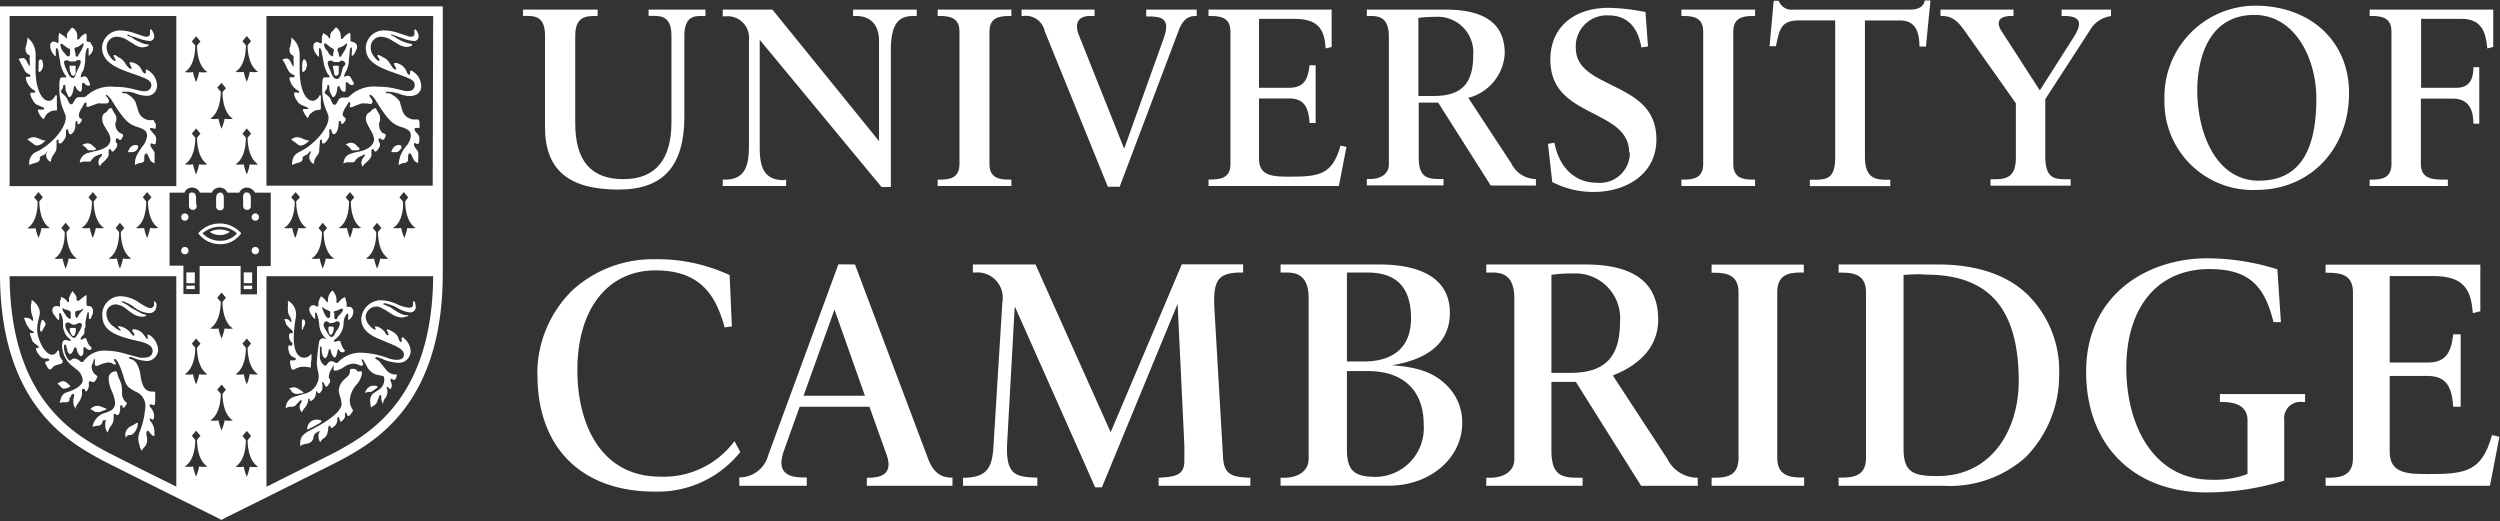
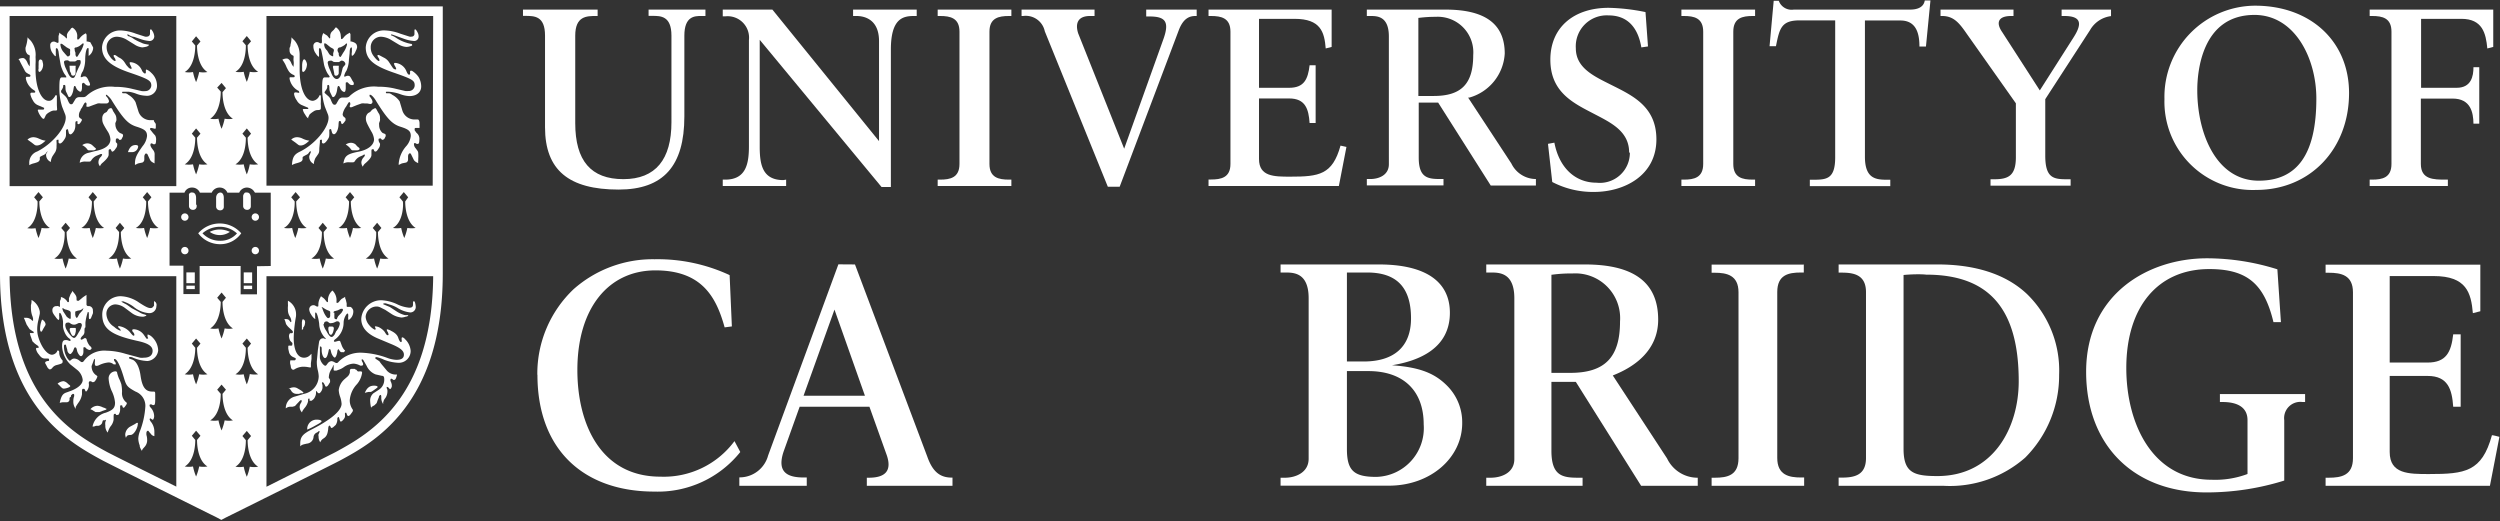
<svg xmlns="http://www.w3.org/2000/svg" id="Layer_1" data-name="Layer 1" viewBox="0 0 211 44">
  <rect x="0" y="0" width="211" height="44" fill="#333333" stroke="none" />
  <defs>
    <style>.cls-1{fill:#fff;}</style>
  </defs>
  <title>University of Cambridge Logo White</title>
  <path class="cls-1" d="M59.54.81v.54h-.36c-.53,0-1.42,0-1.42,1.66V9.83C57.76,14,56,16,52.21,16,48,16,46,14.35,46,10.74V3c0-1.66-.9-1.66-1.69-1.66h-.17V.81h6.3v.54H50.3c-.78,0-1.75,0-1.75,1.66v7.38c0,3.18,1.33,4.73,4.06,4.73s4.06-1.67,4.06-4.81V3c0-1.66-.92-1.66-1.59-1.66h-.34V.81h4.8" />
  <path class="cls-1" d="M66.35,15.16v.54H61v-.54h.21c1.75,0,2-1.33,2-2.83V3.38a1.81,1.81,0,0,0-2-2H61V.81h4.19l9,11.1V3.47c0-1.91-1.33-2.12-1.9-2.12H72V.81h5.37v.54h-.23c-.94,0-1.95.22-1.95,2.83v11.6h-.79L64.12,3.36v9c0,1.5.21,2.84,2,2.84" />
  <path class="cls-1" d="M94.88,12.55l3.28-9.16c.58-1.56.21-2-1.15-2h-.27V.81H101v.54h-.1c-.45,0-1,.14-1.4,1.17l-5,13.24h-1L88.18,2.64a1.64,1.64,0,0,0-1.83-1.29h-.13V.81h6.16v.54H92c-1.06,0-1.26.66-1,1.47Z" />
  <path class="cls-1" d="M122,.81C125.32.81,127,2,127,4.52a4.1,4.1,0,0,1-3,3.72l-.09,0,3.65,5.56a2.31,2.31,0,0,0,2.07,1.31v.55h-3.81l-4.44-7h-1.64v4.64c0,1.68.74,1.81,1.8,1.81h.29v.54h-6.47v-.54h.29c.73,0,1.57-.33,1.57-1.25V3.08c0-1.73-1-1.73-1.57-1.73h-.29V.81H122m-2.29.7V8.1H121c2.32,0,3.34-1,3.34-3.45a3,3,0,0,0-3.17-3.23A10.91,10.91,0,0,0,119.74,1.51Z" />
  <path class="cls-1" d="M137.5,12.88c0-1.82-1.55-2.53-3-3.29-1.69-.88-3.65-1.8-3.65-4.55s2-4.38,4.92-4.38a17.06,17.06,0,0,1,3.11.36l.21,2.9-.56.08c-.26-1.53-1.05-2.7-2.77-2.7A2.61,2.61,0,0,0,133,4.07c0,1.68,1.55,2.37,3,3.1,1.77.89,3.8,1.81,3.8,4.59,0,3.07-2.73,4.44-5.27,4.44a7.43,7.43,0,0,1-3.52-.84l-.36-3.22.54-.1c.41,2.14,1.77,3.38,3.56,3.38a2.53,2.53,0,0,0,2.81-2.54" />
  <path class="cls-1" d="M148.13.81v.54h-.21c-.85,0-1.63.16-1.63,1.32V13.84c0,1.16.78,1.32,1.63,1.32h.21v.54h-6.22v-.54h.21c.85,0,1.63-.16,1.63-1.32V2.67c0-1.16-.78-1.32-1.63-1.32h-.21V.81h6.22" />
  <path class="cls-1" d="M85.36.81v.54h-.21c-.85,0-1.64.16-1.64,1.32V13.84c0,1.16.79,1.32,1.64,1.32h.21v.54H79.14v-.54h.21c.84,0,1.63-.16,1.63-1.32V2.67c0-1.16-.79-1.32-1.63-1.32h-.21V.81h6.22" />
  <path class="cls-1" d="M209.34,22.32l0,3.95-.63.16c-.15-1.72-.54-3.13-3.3-3.13h-3.72v7.3h3.19c1.57,0,2-.87,2.17-2.38h.63v6.11h-.63c-.1-1.46-.44-2.6-2.15-2.6h-3.21v6.42c0,1.86,1.61,1.86,3.31,1.86,3.06,0,4.47-.19,5.32-3.28.13,0,.63.14.63.14L210.15,41H196.28v-.68h.26c1.07,0,2.05-.2,2.05-1.65v-14c0-1.45-1-1.65-2.05-1.65h-.26v-.68h13.06" />
  <path class="cls-1" d="M133.76,22.32c4.14,0,6.19,1.52,6.19,4.66,0,2.65-2.08,4-3.71,4.66l-.12.05,4.58,7a2.85,2.85,0,0,0,2.59,1.63V41h-4.78L133,32.23h-2.06v5.82c0,2.11.93,2.27,2.26,2.27h.37V41h-8.13v-.68h.37c.91,0,2-.41,2-1.57V25.17c0-2.17-1.28-2.17-2-2.17h-.37v-.68h8.37m-2.87.88v8.27h1.59c2.91,0,4.2-1.3,4.2-4.33a3.78,3.78,0,0,0-4-4.06A12,12,0,0,0,130.89,23.2Z" />
  <path class="cls-1" d="M152.24,22.31V23H152c-1.06,0-2,.2-2,1.65v14c0,1.45,1,1.65,2,1.65h.27V41h-7.81v-.68h.27c1.06,0,2-.2,2-1.65v-14c0-1.45-1-1.65-2-1.65h-.27v-.69h7.81" />
  <path class="cls-1" d="M151.36.81h9.86c.49,0,1.13-.13,1.23-.77h.48l-.38,3.89H162c0-.9-.16-2.2-1.6-2.2h-3v11.5c0,1.79.86,1.94,1.82,1.94h.32v.54h-6.79v-.54h.32c1.13,0,1.82-.09,1.82-1.9V1.72h-3c-1.55,0-1.7.68-2,2.18h-.54l.35-3.83h.43a1.15,1.15,0,0,0,1.26.74" />
  <path class="cls-1" d="M178.17.81v.55a2.38,2.38,0,0,0-1.77,1.18l-3.78,5.83v4.76c0,1.89.69,2,1.82,2h.32v.54H168v-.54h.31c1.19,0,1.83-.3,1.83-1.86V8.72L166,2.86c-.63-.91-1.1-1.51-2.09-1.51h-.13V.81h6.16v.54h-.19c-1.18,0-1.27.63-.77,1.35l3.18,4.93L175,3.17c.64-1,.83-1.82-.77-1.82H174V.81Z" />
  <path class="cls-1" d="M182.68,8.36A7.69,7.69,0,0,1,190.33.48c4.67,0,7.93,3,7.93,7.37,0,4.74-3.29,8.18-7.83,8.18a7.45,7.45,0,0,1-7.75-7.67m2.77-.75c0,3.68,1.62,7.64,5.19,7.64,3.27,0,4.86-2.27,4.86-6.93,0-3.42-1.83-7.06-5.22-7.06C185.8,1.26,185.45,6.12,185.45,7.61Z" />
  <path class="cls-1" d="M206.6,15.7v-.54h-.19c-1,0-2.09,0-2.09-1.32V8.32H207c1.53,0,1.75,1.18,1.76,2.12h.49V5.67h-.49c0,.77-.19,1.74-1.42,1.74h-3V1.59h3.4c1.78,0,2.07,1.22,2.19,2.5l.5-.13,0-3.15H200v.54h.21c.85,0,1.63.16,1.63,1.32V13.84c0,1.16-.78,1.32-1.63,1.32H200v.54Z" />
  <path class="cls-1" d="M45.35,31.64a9.83,9.83,0,0,1,3.07-7.24,10.08,10.08,0,0,1,6.83-2.52,14.39,14.39,0,0,1,6.33,1.34l.19,4.33-.61.08c-.7-2.51-1.88-4.81-5.84-4.81S48.73,26,48.73,31.23c0,4.61,2,9,7,9a7.42,7.42,0,0,0,6.26-3l.49.92a8.91,8.91,0,0,1-7.25,3.34c-6,0-9.87-3.56-9.87-9.86" />
-   <path class="cls-1" d="M85.64,25.93,85,37.47c-.11,2.56.68,2.78,2.4,2.84h.15V41H81.28v-.68h.24c2.12-.08,2.25-1.26,2.35-3l.73-11.82A2.13,2.13,0,0,0,82.33,23h-.22v-.68H87.4c.06.15,6.34,14.16,6.34,14.16s5.94-14,6-14.17h5.18V23h-.1c-2.1,0-2.47.66-2.31,3.3l.72,12.39c.11,1.45.87,1.58,2.3,1.63V41H97.79v-.68h0c1.26-.08,2.17-.13,2.17-1.4l0-1.34-.57-11.94L93,41.13h-.57c-.06-.15-6.75-15.2-6.75-15.2" />
  <path class="cls-1" d="M155.18,41v-.69h.26c1.07,0,2.05-.2,2.05-1.65v-14c0-1.45-1-1.65-2.05-1.65h-.26v-.69h8.35c3.11,0,5.71.78,7.52,2.47a9,9,0,0,1,2.74,6.83,9.81,9.81,0,0,1-2.86,7A9.62,9.62,0,0,1,164,41Zm5.48-17.79V37.88c0,2,.84,2.3,2.85,2.3,4.72,0,6.87-4.07,6.87-8,0-6.19-2.56-9-7.82-9C162.1,23.12,161.11,23.16,160.66,23.21Z" />
  <path class="cls-1" d="M189.69,40V35.46c0-1-.73-1.53-2.11-1.53h-.22v-.67h7.19v.67h-.22a1.37,1.37,0,0,0-1.54,1.53v5.1a21.94,21.94,0,0,1-6.57,1c-6.16,0-10.15-4-10.15-10.18,0-6.58,5.26-9.58,10.2-9.58a19.89,19.89,0,0,1,5.94.93l.3,4.46-.63,0c-.77-3.22-2.21-4.48-5.42-4.48-4.34,0-7,3.2-7,8.35,0,4.74,2.23,9.43,7.19,9.43a7.72,7.72,0,0,0,3-.47" />
  <path class="cls-1" d="M113.68,31.32V37.9c0,1.82.59,2.35,2.48,2.35a4.12,4.12,0,0,0,4-4.43c0-2.87-1.74-4.5-4.67-4.5Zm0-8.32v7.51h1.41c2.57,0,4-1.25,4-3.64,0-2.64-1.24-3.87-3.7-3.87Zm3.83,7.83c2.36.17,3.61.69,4.66,1.76a4.36,4.36,0,0,1,1.24,3.12c0,2.93-2.68,5.28-6.18,5.28h-9.15v-.67h.37c.9,0,2-.44,2-1.6V25.17c0-2.17-1.28-2.17-2-2.17h-.37v-.68h8.29c3.9,0,6,1.41,6,4.08,0,3-2.6,4.06-4.9,4.43" />
  <path class="cls-1" d="M70.76,22.31,64.83,38.44a2.49,2.49,0,0,1-2.37,1.85H62.4V41h5.69v-.7h-.25c-1.37,0-2.3-.43-1.7-2.2l1.35-3.77h5.89l1.47,4.11c.43,1.29-.12,1.88-1.53,1.88h-.16V41h7.23v-.69h-.06c-1,0-1.62-.5-2.07-1.78L72.16,22.32Zm-.33,3.82L73,33.4H67.82Z" />
  <path class="cls-1" d="M112.39.81l0,3.15-.5.13c-.11-1.38-.42-2.5-2.63-2.5h-3V7.41h2.54c1.25,0,1.59-.7,1.73-1.9h.51v4.87h-.51c-.08-1.17-.35-2.07-1.72-2.07h-2.55v5.11c0,1.49,1.28,1.49,2.64,1.49,2.43,0,3.56-.16,4.24-2.62l.5.11L113,15.7H102v-.55h.21c.85,0,1.64-.16,1.64-1.31V2.67c0-1.16-.79-1.32-1.64-1.32H102V.81h10.41" />
  <path class="cls-1" d="M0,.54V23.08C0,34.16,5.82,37.32,8.62,38.84c.51.28,9.14,4.57,9.69,4.84l.37.2.38-.2c.49-.24,9.18-4.56,9.69-4.84,2.8-1.52,8.62-4.68,8.62-15.76V.54Zm.81.81H14.88V15.71H.81Zm15.67,28L16.19,29l.36-.43.37.43-.29.35c0,.17,0,1.69.88,2.24a2,2,0,0,1-.7,0,4.39,4.39,0,0,1-.26.85,4.39,4.39,0,0,1-.26-.85,2,2,0,0,1-.7,0C16.49,31,16.48,29.52,16.48,29.35Zm0,7.78-.29-.35.36-.43.37.43-.29.35c0,.17,0,1.7.88,2.24a2,2,0,0,1-.7,0,4.39,4.39,0,0,1-.26.85,4.39,4.39,0,0,1-.26-.85,2,2,0,0,1-.7,0C16.49,38.83,16.48,37.3,16.48,37.13Zm1.26-1.65c.9-.54.89-2.07.89-2.24l-.3-.35.37-.43.37.43-.29.35c0,.17,0,1.7.88,2.24a2,2,0,0,1-.7,0,4.39,4.39,0,0,1-.26.85,4.39,4.39,0,0,1-.26-.85A2,2,0,0,1,17.74,35.48Zm.89-10-.3-.35.37-.44.37.44-.29.35c0,.17,0,1.69.88,2.24a2,2,0,0,1-.7,0,4.62,4.62,0,0,1-.26.85,4.62,4.62,0,0,1-.26-.85,2,2,0,0,1-.7,0C18.64,27.15,18.63,25.63,18.63,25.46Zm2.12,11.67-.29-.35.37-.43.36.43-.29.35c0,.17,0,1.7.89,2.24a2,2,0,0,1-.71,0,4,4,0,0,1-.25.85,4.39,4.39,0,0,1-.26-.85,2,2,0,0,1-.7,0C20.77,38.83,20.75,37.3,20.75,37.13Zm.33-5.56a4,4,0,0,1-.25.85,4.39,4.39,0,0,1-.26-.85,2,2,0,0,1-.7,0c.9-.55.88-2.07.88-2.24L20.46,29l.37-.43.36.43-.29.35c0,.17,0,1.69.89,2.24A2,2,0,0,1,21.08,31.57Zm.61-9.12v2.37H20.31V22.45H16.85v2.37H15.48v-2.4H14.31V16.26h1.26a.66.66,0,0,1,.64-.43.7.7,0,0,1,.66.43h1a.72.72,0,0,1,.68-.43.69.69,0,0,1,.64.43h1a.71.71,0,0,1,.63-.43.75.75,0,0,1,.65.36l.05.07h1.33v6.19ZM16.48,3.84l-.29-.34.36-.44.37.44-.29.34c0,.18,0,1.7.88,2.24a2,2,0,0,1-.7,0,4.39,4.39,0,0,1-.26.85,4.39,4.39,0,0,1-.26-.85,2,2,0,0,1-.7,0C16.49,5.54,16.48,4,16.48,3.84Zm0,7.78-.29-.34.36-.44.37.44-.29.34c0,.18,0,1.7.88,2.25a2.29,2.29,0,0,1-.7,0,4.62,4.62,0,0,1-.26.85,4.62,4.62,0,0,1-.26-.85,2.29,2.29,0,0,1-.7,0C16.49,13.32,16.48,11.8,16.48,11.62Zm2.15-3.89-.3-.34L18.7,7l.37.44-.29.34c0,.18,0,1.7.88,2.24a2,2,0,0,1-.7,0,4.39,4.39,0,0,1-.26.85,4.39,4.39,0,0,1-.26-.85,2,2,0,0,1-.7,0C18.64,9.43,18.63,7.91,18.63,7.73Zm2.12,3.89-.29-.34.37-.44.36.44-.29.34c0,.18,0,1.7.89,2.25a2.35,2.35,0,0,1-.71,0,4.12,4.12,0,0,1-.25.85,4.62,4.62,0,0,1-.26-.85,2.29,2.29,0,0,1-.7,0C20.77,13.32,20.75,11.8,20.75,11.62Zm.33-5.56a4,4,0,0,1-.25.85,4.39,4.39,0,0,1-.26-.85,2,2,0,0,1-.7,0c.9-.54.88-2.06.88-2.24l-.29-.34.37-.44.36.44-.29.34c0,.18,0,1.7.89,2.24A2,2,0,0,1,21.08,6.06ZM12.34,17l-.29-.35.37-.44.36.44-.29.35c0,.17,0,1.69.89,2.24a2.35,2.35,0,0,1-.71,0,5.05,5.05,0,0,1-.25.85,4.62,4.62,0,0,1-.26-.85,2.29,2.29,0,0,1-.7,0C12.36,18.73,12.34,17.21,12.34,17Zm-2.29,2.58-.29-.34.36-.44.37.44-.29.34c0,.18,0,1.7.88,2.24a2,2,0,0,1-.7,0,4.39,4.39,0,0,1-.26.85,4.78,4.78,0,0,1-.25-.85,2,2,0,0,1-.71,0C10.06,21.32,10.05,19.8,10.05,19.62ZM7.76,17l-.29-.35.36-.44.37.44L7.91,17c0,.17,0,1.69.88,2.24a2.29,2.29,0,0,1-.7,0,4.62,4.62,0,0,1-.26.85,4.62,4.62,0,0,1-.26-.85,2.29,2.29,0,0,1-.7,0C7.77,18.73,7.76,17.21,7.76,17Zm-2.3,2.58-.29-.34.37-.44.37.44-.29.34c0,.18,0,1.7.88,2.24a2,2,0,0,1-.7,0,4.39,4.39,0,0,1-.26.85,4.39,4.39,0,0,1-.26-.85,2,2,0,0,1-.7,0C5.48,21.32,5.47,19.8,5.46,19.62ZM3.17,17l-.29-.35.37-.44.37.44-.3.35c0,.17,0,1.69.89,2.24a2.29,2.29,0,0,1-.7,0,4.62,4.62,0,0,1-.26.85A4.62,4.62,0,0,1,3,19.26a2.29,2.29,0,0,1-.7,0C3.19,18.73,3.18,17.21,3.17,17ZM9,38.13C6.17,36.59.89,33.61.81,23.31H14.88V41.07C12.29,39.79,9.29,38.29,9,38.13Zm19.37,0c-.29.16-3.3,1.66-5.88,2.95V23.31H36.56C36.48,33.61,31.2,36.59,28.37,38.13ZM24.87,17l-.29-.35.37-.44.37.44L25,17c0,.17,0,1.69.88,2.24a2.29,2.29,0,0,1-.7,0,4.62,4.62,0,0,1-.26.85,4.62,4.62,0,0,1-.26-.85,2.29,2.29,0,0,1-.7,0C24.89,18.73,24.88,17.21,24.87,17Zm2.3,2.58-.29-.34.36-.44.37.44-.29.34c0,.18,0,1.7.88,2.24a2,2,0,0,1-.7,0,4.39,4.39,0,0,1-.26.85,4.39,4.39,0,0,1-.26-.85,2,2,0,0,1-.7,0C27.18,21.32,27.17,19.8,27.17,19.62ZM29.46,17l-.29-.35.37-.44.36.44-.29.35c0,.17,0,1.69.88,2.24a2.28,2.28,0,0,1-.7,0,5.05,5.05,0,0,1-.25.85,4.62,4.62,0,0,1-.26-.85,2.28,2.28,0,0,1-.7,0C29.47,18.73,29.46,17.21,29.46,17Zm2.29,2.58-.29-.34.37-.44.36.44-.29.34c0,.18,0,1.7.89,2.24a2,2,0,0,1-.7,0,4.39,4.39,0,0,1-.26.85,4.39,4.39,0,0,1-.26-.85,2,2,0,0,1-.7,0C31.77,21.32,31.76,19.8,31.75,19.62ZM34,17l-.29-.35.37-.44.37.44L34.2,17c0,.17,0,1.69.88,2.24a2.29,2.29,0,0,1-.7,0,4.62,4.62,0,0,1-.26.85,4.62,4.62,0,0,1-.26-.85,2.29,2.29,0,0,1-.7,0C34.06,18.73,34.05,17.21,34,17Zm2.52-1.33H22.49V1.35H36.56Z" />
  <path class="cls-1" d="M13.25,7.19a1.46,1.46,0,0,0-.49-1.05,1.15,1.15,0,0,0-.39-.27s-.06,0-.06.07v.15h0c0,.06,0,.11-.08.11S12.11,6.13,12,6a1.13,1.13,0,0,0-.95-.75c-.06,0-.11,0-.11.06a.59.59,0,0,0,.06.18l.1.21a.62.62,0,0,1,0,.11s0,0-.05,0a.37.37,0,0,1-.2-.11l-.18-.2-.15-.23a1.09,1.09,0,0,0-.49-.42L9.8,4.69a.3.3,0,0,0-.15-.05s-.06,0-.06.07a.27.27,0,0,0,.05.13.69.69,0,0,1,.12.24s0,.07-.06.07S9.41,5,9.24,4.71A1.23,1.23,0,0,1,9,4a.86.86,0,0,1,.88-.9,1.78,1.78,0,0,1,.89.3l.57.35A1.45,1.45,0,0,0,12,4a2,2,0,0,0,.35-.06.35.35,0,0,0,.14-.06s.06,0,.06-.07a.07.07,0,0,0,0-.05l-.07,0-.26-.05a1.19,1.19,0,0,1-.32-.12,3.87,3.87,0,0,1-.6-.3,1.94,1.94,0,0,0-.39-.22c-.1,0-.16-.08-.16-.12a0,0,0,0,1,0-.05.27.27,0,0,1,.13.05.91.91,0,0,0,.44.16l.52.18a3,3,0,0,0,.79.17.39.39,0,0,0,.39-.39,1,1,0,0,0-.21-.53.09.09,0,0,0-.08-.06s-.07,0-.07.1v.09l0,.15a.25.25,0,0,1-.24.27.45.45,0,0,1-.18,0l-.78-.25a4,4,0,0,0-1.28-.27A1.53,1.53,0,0,0,8.61,4c0,.94.67,1.56,2.31,2.12s1.85.69,1.85,1.11a.5.5,0,0,1-.51.46,1.23,1.23,0,0,1-.29,0l-.81-.19a5.89,5.89,0,0,0-1.48-.17,3,3,0,0,0-2.38.76A.4.4,0,0,1,7,8.2H6.68a.38.38,0,0,0-.34.21l-.2.33A.17.17,0,0,1,6,8.8c-.1,0-.17-.08-.29-.37a.93.93,0,0,0-.25-.36l-.24-.22a.12.12,0,0,1-.06-.09.31.31,0,0,1,0-.11,1.1,1.1,0,0,0,.17-.31c0-.16,0-.17.1-.17s.09.08.1.35a.72.72,0,0,0,.1.32l.13.29a.1.1,0,0,0,.1.06c.13,0,.28-.29.33-.6s.06-.33.11-.33l.05,0,.11.22a.52.52,0,0,0,.16.18.42.42,0,0,0,.14.08h0c.1,0,.13-.06.16-.29V7.35l0-.16V7.07C7,7,7,7,7,7a.12.12,0,0,1,.09,0l.12.12a.37.37,0,0,0,.23.11c.1,0,.16,0,.16-.1a.59.59,0,0,0-.11-.28L7.43,6.7c-.1-.18-.17-.25-.26-.25H7.05l-.15.06-.09,0s0,0,0,0A1,1,0,0,1,7,6a2.6,2.6,0,0,0,.19-.94c0-.62.12-1,.21-1s.08,0,.08.18v.28c0,.11,0,.2,0,.2s.23-.15.32-.4a.69.69,0,0,0,.06-.24V4l-.24-.44L7.39,3.5a.12.12,0,0,1-.08,0v-.3l0-.14,0-.12-.06-.13a1.36,1.36,0,0,0-.48.36c-.09.12-.15.17-.19.17a.06.06,0,0,1-.06-.06.82.82,0,0,1,0-.2V3a.8.8,0,0,0-.41-.67L6,2.39l-.08.12-.15.17a.88.88,0,0,0-.12.24.69.69,0,0,0,0,.13v.06c0,.1,0,.13-.06.13h0l-.09-.12L5.34,3l-.2-.13L5,2.75l0,.11a1.3,1.3,0,0,0-.06.19v.43c0,.1,0,.14-.09.14l-.14-.06a.34.34,0,0,0-.17-.05.29.29,0,0,0-.3.33,1.07,1.07,0,0,0,.19.63l.15.2s.12.1.13.07l0-.25,0-.2V4.2c0-.08,0-.13.07-.13s.11.08.16.28L5,4.79l.1.56a2,2,0,0,0,.14.48,2.16,2.16,0,0,0,.2.41c.13.17.15.2.15.23a.06.06,0,0,1,0,.06.21.21,0,0,1-.11,0l-.14,0-.1,0c-.19,0-.23.17-.23,1a5.09,5.09,0,0,0,.23,1.47l.25.63a.8.8,0,0,1,.06.3c0,.87-1.15,2.23-2.42,2.86a1,1,0,0,0-.66,1v.15a1.36,1.36,0,0,1,.41-.16c.35-.1.42-.14.48-.31l0-.16c0-.06,0-.08.33-.23a.52.52,0,0,0,.19-.15c.06-.1.11-.15.14-.15s0,0,0,0v0L3.89,13l0,.08a.65.65,0,0,0,.4.59,1.09,1.09,0,0,1,.15-.5l.22-.33a.92.92,0,0,0,.11-.51,2.09,2.09,0,0,0,0-.38V11.9c0-.06,0-.1.09-.1a.09.09,0,0,1,.08,0l0,.22a.12.12,0,0,0,.12.09c.11,0,.26-.15.42-.42a.61.61,0,0,0,.09-.31l0-.17,0-.17v0a.12.12,0,0,1,.11-.13s.05,0,.05,0l.07.28c0,.09.09.15.16.15s.21-.14.3-.3a1.06,1.06,0,0,0,.1-.48c0-.26,0-.33.12-.33s.06,0,.06,0l0,.15c0,.06,0,.1.09.1s.18-.15.27-.3a.26.26,0,0,0,0-.11A.24.24,0,0,0,6.8,10c-.13-.1-.14-.12-.14-.27a.72.72,0,0,1,.14-.42c0-.1.11-.19.15-.28.15-.3.21-.38.26-.38a.1.1,0,0,1,.09.11.22.22,0,0,1,0,.1.38.38,0,0,0,0,.14A.08.08,0,0,0,7.31,9,.43.43,0,0,0,7.52,9l.34-.13.39-.14a.86.86,0,0,1,.24,0l.21,0L9,8.73a.21.21,0,0,0,.2-.2A.76.76,0,0,0,9,8.16a.18.18,0,0,1-.06-.1V8S9,8,9,8s.27.2.43.47c1,1.61,1.4,2,2.09,2.22s.89.37.89.79a1.6,1.6,0,0,1-.37.85c-.52.73-.65,1-.65,1.5v.09l.13-.06a.68.68,0,0,1,.19-.08l.3-.06a.27.27,0,0,0,.17-.25v0l0-.26v0a.36.36,0,0,1,.11-.25l.06,0a.14.14,0,0,1,.1.07l.19.41c.07.16.17.24.41.35a1.3,1.3,0,0,1,0-.28v-.1l0-.19,0-.15a.56.56,0,0,0-.09-.36l-.14-.19a.84.84,0,0,1-.12-.23.26.26,0,0,1,0-.1.09.09,0,0,1,.09-.09s.05,0,.15.07a.24.24,0,0,0,.12,0c.07,0,.11-.11.11-.32a.7.7,0,0,0-.07-.41l-.18-.2L12.73,11a.2.2,0,0,1-.07-.11.09.09,0,0,1,.1-.09,1.16,1.16,0,0,1,.26.06l.06,0c.05,0,.07,0,.07-.1v-.05l0-.25L13,10.24c0-.09,0-.1-.09-.1h0l-.3,0h0a1.06,1.06,0,0,1-.93-.75l-.24-.77A1.55,1.55,0,0,0,10.83,8a.57.57,0,0,0-.24-.13l-.22,0s-.06,0-.06-.06,0-.07.15-.07l.39,0a2.83,2.83,0,0,1,.65.17,2.49,2.49,0,0,0,.8.17A.84.84,0,0,0,13.25,7.19ZM6.44,4a1,1,0,0,0,.4-.22L7,3.65H7s.06,0,.06.09a2.34,2.34,0,0,1-.33.72c-.13.21-.19.34-.24.34s-.11-.09-.12-.2l0-.15-.06-.16,0-.1C6.25,4.09,6.3,4,6.44,4ZM5.1,3.78v0c0-.06,0-.09.07-.09a.3.3,0,0,1,.14.07L5.63,4l.2.11a.11.11,0,0,1,.09.11l0,.08a1.15,1.15,0,0,0,0,.25.2.2,0,0,1-.23.21s0,0-.12-.13l-.26-.3A1.12,1.12,0,0,1,5.1,3.78Zm.46,2a1.78,1.78,0,0,1-.16-.53c0-.09.07-.15.18-.15a.38.38,0,0,1,.17,0l.14.09h.45l.19-.12.12,0c.13,0,.16,0,.16.19s-.13.3-.37.9c-.11.26-.13.42-.29.42s-.3-.15-.44-.48Z" />
  <path class="cls-1" d="M3.33,6.07c.08,0,.2-.15.26-.32a.91.91,0,0,0,.05-.27.91.91,0,0,0-.05-.27c0-.13-.11-.19-.18-.19s-.14.07-.15.23l0,.23a1.67,1.67,0,0,0,0,.29C3.21,5.94,3.26,6.07,3.33,6.07Z" />
  <path class="cls-1" d="M4.8,8.88l0-.25,0-.23,0-.26c0-.07,0-.1-.06-.1s-.07,0-.1.09c-.19.28-.32.38-.52.38-.64,0-1.12-1.12-1.12-2.6,0-.13,0-.29,0-.49a4.7,4.7,0,0,0,0-.61,1.89,1.89,0,0,0-.4-1.37l-.17-.17-.11-.12v.11A3.22,3.22,0,0,1,2.16,4a.63.63,0,0,0,0,.21.53.53,0,0,0,.1.28.22.22,0,0,0,.1.11l.15.08,0,.16a.73.73,0,0,0,0,.27,1.34,1.34,0,0,1,0,.35c0,.1,0,.14,0,.14s-.12-.12-.19-.3-.22-.4-.38-.4a.74.74,0,0,0-.38.1l.08.09.1.21.17.32.2.38a.55.55,0,0,0,.17.17l.19.11c.06,0,.1.07.1.11a.09.09,0,0,1-.1.09h0l-.16,0H2.25s-.07,0-.07.14a1.46,1.46,0,0,0,.7,1,.22.22,0,0,1,.1.13.08.08,0,0,1-.09.07l-.15,0-.08,0c-.06,0-.1.05-.1.12a1.63,1.63,0,0,0,.22.54.84.84,0,0,0,.4.39l.54.23a.08.08,0,0,1,0,.07.08.08,0,0,1-.08.08h-.1l-.1,0-.15,0h0c-.07,0-.1,0-.1.06a1.41,1.41,0,0,0,.17.39c.13.21.24.33.31.33a.09.09,0,0,0,.08-.06l.13-.27a.93.93,0,0,1,.31-.24.81.81,0,0,1,.33-.13l.22,0a.1.1,0,0,0,.08-.11v0Z" />
  <path class="cls-1" d="M2.9,12.21a.32.32,0,0,0,.19.07c.24,0,.44-.11.76-.41a1.3,1.3,0,0,1-.35-.08l-.22-.09a1.11,1.11,0,0,0-.46-.12.75.75,0,0,0-.5.2l.11.08.24.17Z" />
  <path class="cls-1" d="M9.74,10.51a.31.31,0,0,1,0-.13l.08-.2a.58.58,0,0,0,0-.19.68.68,0,0,0-.12-.37l-.16-.25c-.07-.19-.11-.24-.16-.24H9.39l-.09,0-.13.07L9,9.45l-.17.09a.55.55,0,0,0-.2.43c0,.31,0,.4.45,1.11a1.43,1.43,0,0,1,.24.68c0,.49-.44.83-1.32,1l-.54.14a.92.92,0,0,0-.73.84.94.94,0,0,1,.53-.1h.2c.16,0,.18,0,.28-.16a1,1,0,0,1,.4-.33l.19-.08L8.5,13h.05s.07,0,.07.05a.44.44,0,0,1-.12.2.61.61,0,0,0-.19.46.48.48,0,0,0,.13.32.71.71,0,0,1,.24-.31c.33-.29.49-.5.49-.67V12.8c0-.15,0-.2.11-.2a.08.08,0,0,1,.07,0l.06.14a.11.11,0,0,0,.1.06s.11-.06.17-.14l.12-.17a.37.37,0,0,0,.09-.23.32.32,0,0,0,0-.14L9.78,12a.49.49,0,0,1,0-.19c0-.08,0-.12.11-.12a.09.09,0,0,1,.08,0l.1.11a.11.11,0,0,0,.09,0s.09,0,.12-.1l.1-.2a.26.26,0,0,0,0-.1s0-.08-.1-.11l-.16-.07A.88.88,0,0,1,9.74,10.51Z" />
  <path class="cls-1" d="M7.3,12.52c.11.15.13.17.24.17l.17,0,.11,0c.2,0,.27-.07.27-.12s0-.06-.07-.1l-.13-.12-.13-.12a.67.67,0,0,0-.39-.13.74.74,0,0,0-.43.15A1.25,1.25,0,0,1,7.3,12.52Z" />
  <path class="cls-1" d="M11.66,12.37c0-.08-.07-.13-.21-.13-.32,0-.52.19-.65.6h.34A.51.51,0,0,0,11.66,12.37Z" />
  <path class="cls-1" d="M6,6.2c0,.13.08.19.18.19s.19-.08.2-.23l0-.26c0-.18,0-.27,0-.27a.09.09,0,0,0,0-.08l-.06,0h0l-.19,0H5.93a.07.07,0,0,0-.06,0l0,.06L5.9,6Z" />
  <path class="cls-1" d="M27.23,4.79l.1.56a2,2,0,0,0,.14.48,2.16,2.16,0,0,0,.2.41c.13.17.15.2.15.23a.06.06,0,0,1-.05.06.21.21,0,0,1-.11,0l-.14,0-.09,0c-.2,0-.24.16-.24,1a4.79,4.79,0,0,0,.23,1.48l.25.63a.8.8,0,0,1,.06.3c0,.87-1.18,2.26-2.42,2.86-.48.23-.63.47-.67,1.13a1.78,1.78,0,0,1,.42-.16c.35-.1.43-.15.48-.31l0-.16c0-.07.07-.1.31-.23a.47.47,0,0,0,.2-.15c.06-.1.11-.15.14-.15s.05,0,.05.06v0l-.14.34v.08a.65.65,0,0,0,.4.59,1.06,1.06,0,0,1,0-.14,1.6,1.6,0,0,1,.12-.36l.23-.33c.08-.12.1-.2.1-.51L27,12V11.9c0-.06,0-.1.09-.1a.09.09,0,0,1,.08,0l0,.22a.12.12,0,0,0,.12.09c.11,0,.26-.15.42-.42a.52.52,0,0,0,.08-.28,2.73,2.73,0,0,0,0-.37V11a.09.09,0,0,1,.09-.1l.06,0,.08.28a.2.2,0,0,0,.16.15c.18,0,.37-.37.39-.77s.05-.34.12-.34.06,0,.06,0l.05.15c0,.06.05.1.08.1s.1-.06.17-.15l.11-.15a.31.31,0,0,0,0-.13c0-.06,0-.07-.1-.15a.3.3,0,0,1-.14-.25A1.55,1.55,0,0,1,29.21,9c.2-.34.22-.38.27-.38a.1.1,0,0,1,.08.1.23.23,0,0,1,0,.11.59.59,0,0,0-.05.14.1.1,0,0,0,.1.09A.49.49,0,0,0,29.8,9l.32-.13.4-.14a1,1,0,0,1,.25,0l.21,0,.27.05a.19.19,0,0,0,.19-.19.52.52,0,0,0-.07-.21l-.11-.17c-.05-.05-.07-.08-.07-.1V8s0,0,.07,0,.28.19.45.47c.93,1.52,1.38,2,2.07,2.22s.89.36.89.79a1.53,1.53,0,0,1-.38.85,2.53,2.53,0,0,0-.64,1.49v.1l.13-.06a.68.68,0,0,1,.19-.08l.3-.06a.26.26,0,0,0,.17-.25v0l0-.26v0c0-.15.07-.27.16-.27a.11.11,0,0,1,.09.07l.2.41c.07.16.16.24.41.35a.7.7,0,0,1,0-.22v-.16a3.15,3.15,0,0,0,0-.46.38.38,0,0,0-.09-.24l-.14-.19a.5.5,0,0,1-.13-.33c0-.07,0-.09.06-.09h.06l.1.06a.24.24,0,0,0,.12,0c.07,0,.11-.11.11-.33a.64.64,0,0,0-.24-.6L35,11a.21.21,0,0,1,0-.1c0-.06,0-.1.08-.1l.14,0,.13,0,.06,0s0,0,0-.11v0l0-.25c0-.26-.08-.36-.16-.36h0l-.31,0h-.06a1.08,1.08,0,0,1-.92-.75l-.23-.77A1.64,1.64,0,0,0,33.1,8a.6.6,0,0,0-.25-.13l-.22,0s-.06,0-.06-.06,0-.07.13-.07a3.45,3.45,0,0,1,1.06.2,2.47,2.47,0,0,0,.79.17c.6,0,1-.31,1-.82a1.58,1.58,0,0,0-.23-.8,1.9,1.9,0,0,0-.56-.52l-.09,0a.06.06,0,0,0-.06.06v.16h0c0,.06,0,.11-.08.11s-.13-.08-.21-.24a1.12,1.12,0,0,0-.94-.75c-.08,0-.12,0-.12.08a.35.35,0,0,0,.06.16,2,2,0,0,1,.11.21.33.33,0,0,1,0,.1s0,0-.06,0a.37.37,0,0,1-.2-.11L33,5.5l-.15-.23a1.1,1.1,0,0,0-.48-.42l-.3-.16a.37.37,0,0,0-.15-.05.05.05,0,0,0-.06.06.27.27,0,0,0,.06.14.64.64,0,0,1,.11.23s0,.08-.06.08-.24-.15-.45-.44A1.14,1.14,0,0,1,31.29,4a.87.87,0,0,1,.88-.9,1.81,1.81,0,0,1,.89.3l.58.35a1.49,1.49,0,0,0,.65.21,1,1,0,0,0,.34-.06.34.34,0,0,0,.15-.06.08.08,0,0,0,0-.07s0-.07-.11-.07a3.4,3.4,0,0,1-1.18-.47,2.3,2.3,0,0,0-.39-.22C33.05,3,33,3,33,2.92s0,0,.06,0h.06l.52.19.5.18a3.09,3.09,0,0,0,.81.17.37.37,0,0,0,.38-.38.67.67,0,0,0-.08-.33c-.07-.15-.16-.27-.2-.27s-.07,0-.07.13v.06l0,.16a.23.23,0,0,1-.23.26.5.5,0,0,1-.19,0l-.78-.25a4,4,0,0,0-1.27-.27A1.53,1.53,0,0,0,30.87,4c0,1,.65,1.54,2.33,2.12S35,6.8,35,7.23a.49.49,0,0,1-.52.45,1.2,1.2,0,0,1-.28,0l-.81-.19a5.89,5.89,0,0,0-1.48-.17,3,3,0,0,0-2.37.76.42.42,0,0,1-.36.15h-.27a.39.39,0,0,0-.34.21l-.19.33a.16.16,0,0,1-.14.07c-.12,0-.18-.08-.3-.37a.81.81,0,0,0-.24-.36l-.25-.22s-.06-.06-.06-.08a.22.22,0,0,1,.06-.12l.11-.16a.64.64,0,0,0,.06-.15V7.23a.09.09,0,0,1,.08-.06c.08,0,.1.06.1.35a.82.82,0,0,0,.09.32l.14.29a.09.09,0,0,0,.1.06c.13,0,.28-.29.32-.6s.07-.33.12-.33.07,0,.17.24a.73.73,0,0,0,.14.18.56.56,0,0,0,.15.08h0c.1,0,.13-.06.15-.29l0-.12,0-.16V7.07c0-.08,0-.12.07-.12a.14.14,0,0,1,.09,0l.12.12a.32.32,0,0,0,.24.11c.1,0,.16,0,.16-.11s0-.09-.12-.27l-.08-.15c-.11-.2-.16-.25-.25-.25h-.12l-.16.06-.09,0s0,0,0,0a1.1,1.1,0,0,1,.2-.49,2.47,2.47,0,0,0,.21-.94l.06-.56c0-.34.07-.46.14-.46s.05,0,.05,0l0,.18V4.4a.67.67,0,0,0,0,.31c.06,0,.13-.06.2-.16a.9.9,0,0,0,.12-.24A1.1,1.1,0,0,0,30.14,4c0-.28-.11-.4-.49-.5,0,0-.06,0-.07,0V3.15l0-.14,0-.12-.06-.13-.1.06a1.24,1.24,0,0,0-.38.3c-.11.14-.15.17-.19.17a.06.06,0,0,1-.06,0L28.76,3V3a.89.89,0,0,0-.41-.7l-.08.09-.09.12L28,2.68a.56.56,0,0,0-.13.35v.08c0,.09,0,.13-.06.13h0l-.1-.12L27.61,3l-.21-.13-.11-.08a1,1,0,0,0-.12.6v.1c0,.1,0,.17-.09.17a.37.37,0,0,1-.15-.06.37.37,0,0,0-.17-.05.32.32,0,0,0-.31.35,1,1,0,0,0,.2.61c.09.15.21.28.27.28a1.46,1.46,0,0,0,0-.26l0-.2V4.2c0-.08,0-.13.07-.13s.11.08.15.28ZM28.71,4a1.71,1.71,0,0,0,.39-.21l.13-.13h0s.06,0,.06.09a1.87,1.87,0,0,1-.31.68c-.13.21-.21.38-.26.38s-.11-.09-.13-.2l0-.11-.1-.2,0-.1C28.51,4.09,28.56,4,28.71,4Zm-.42,1.24h.32l.18-.12.07,0a.32.32,0,0,1,.29.27c0,.12-.16.19-.23.36l-.13.53c-.09.26-.22.39-.37.39s-.32-.15-.45-.48a4,4,0,0,0-.16-.38,2,2,0,0,1-.15-.5.16.16,0,0,1,.18-.18.38.38,0,0,1,.17,0l.14.09Zm-.86-1.58a.3.3,0,0,1,.14.07l.32.26.2.11a.15.15,0,0,1,.09.13v.06l-.06.21,0,.24a.07.07,0,0,1-.07,0h0a.63.63,0,0,1-.26-.17l-.18-.3A1,1,0,0,1,27.41,4a1.94,1.94,0,0,1-.05-.2v0C27.36,3.68,27.38,3.65,27.43,3.65Z" />
  <path class="cls-1" d="M25.59,6.07c.08,0,.2-.15.26-.32a1.37,1.37,0,0,0,.06-.32.66.66,0,0,0-.06-.22c-.06-.14-.11-.2-.18-.2s-.15.14-.17.47v.31C25.49,6,25.52,6.07,25.59,6.07Z" />
  <path class="cls-1" d="M24.76,6.32c.07,0,.11.07.11.11s0,.09-.11.09l-.17,0h-.08c-.05,0-.07,0-.07.13a1.45,1.45,0,0,0,.72,1c.05,0,.09.09.09.12a.07.07,0,0,1,0,.06l-.06,0L25,7.8l-.09,0c-.05,0-.09.05-.09.14a1.2,1.2,0,0,0,.22.52.9.9,0,0,0,.39.39l.54.23a.07.07,0,0,1,.05.06A.09.09,0,0,1,26,9.2h-.09l-.11,0-.14,0h0c-.07,0-.1,0-.1.06a1.07,1.07,0,0,0,.18.39c.13.22.22.33.29.33A.09.09,0,0,0,26,9.93l.13-.27s.12-.12.31-.24a.65.65,0,0,1,.33-.13c.29,0,.31-.06.31-.18a1.76,1.76,0,0,0,0-.23,1.18,1.18,0,0,1,0-.25l0-.23,0-.26c0-.07,0-.1-.06-.1s-.06,0-.09.09a.71.71,0,0,1-.52.38c-.66,0-1.12-1.06-1.12-2.62V5.42l0-.56v-.2a1.86,1.86,0,0,0-.41-1.22l-.17-.17-.11-.12v.11a2.3,2.3,0,0,1-.08.5c0,.17-.07.26-.08.28a1.49,1.49,0,0,0,0,.21.44.44,0,0,0,.2.39l.14.08,0,.16a1,1,0,0,0,0,.27,1.1,1.1,0,0,1,0,.35c0,.1,0,.14,0,.14s-.12-.12-.19-.3-.22-.4-.38-.4a.72.72,0,0,0-.38.1,2.5,2.5,0,0,1,.35.62C24.39,6.08,24.46,6.17,24.76,6.32Z" />
  <path class="cls-1" d="M25.16,12.21a.32.32,0,0,0,.2.07c.23,0,.43-.11.75-.41a1.74,1.74,0,0,1-.57-.17,1.07,1.07,0,0,0-.45-.12.71.71,0,0,0-.51.2l.11.08.24.17Z" />
  <path class="cls-1" d="M32,10.54a.41.41,0,0,1,0-.16l.07-.2a.71.71,0,0,0,0-.2A.67.67,0,0,0,32,9.62c-.09-.13-.13-.22-.15-.25s-.11-.24-.17-.24a.33.33,0,0,0-.15.06l-.12.07-.17.19-.16.09a.56.56,0,0,0-.2.44c0,.26.06.4.45,1.1a1.55,1.55,0,0,1,.24.67c0,.49-.5.89-1.3,1.05-1,.2-1.18.36-1.29,1a.92.92,0,0,1,.53-.1h.2c.16,0,.18,0,.28-.16a1,1,0,0,1,.4-.33l.19-.08.15-.09h0s.07,0,.07.05a.4.4,0,0,1-.12.2.71.71,0,0,0-.18.39.64.64,0,0,0,.12.39.71.71,0,0,1,.24-.31c.33-.29.49-.5.49-.67V12.8c0-.15,0-.2.1-.2a.09.09,0,0,1,.08,0l.06.14a.1.1,0,0,0,.1.05c.08,0,.14-.06.29-.3a.48.48,0,0,0,.09-.24.35.35,0,0,0,0-.13L32,12a.49.49,0,0,1-.05-.19c0-.08,0-.12.11-.12a.09.09,0,0,1,.08,0l.1.11s0,0,.06,0a.24.24,0,0,0,.15-.1l.1-.2a.26.26,0,0,0,0-.1.12.12,0,0,0-.09-.11l-.17-.07A.85.85,0,0,1,32,10.54Z" />
  <path class="cls-1" d="M29.56,12.52c.11.15.13.17.24.17l.17,0,.11,0c.2,0,.27-.07.27-.12a.14.14,0,0,0-.05-.1l-.15-.12L30,12.18a.66.66,0,0,0-.37-.13.8.8,0,0,0-.45.15A1.4,1.4,0,0,1,29.56,12.52Z" />
-   <path class="cls-1" d="M33.88,12.51a.3.3,0,0,0,0-.14c0-.08-.07-.13-.2-.13-.33,0-.53.19-.66.6h.35a.36.36,0,0,0,.24-.05A1.33,1.33,0,0,0,33.88,12.51Z" />
  <path class="cls-1" d="M28.1,5.66l.06.29.05.25c0,.13.05.19.15.19a.23.23,0,0,0,.23-.23l0-.26,0-.27a.12.12,0,0,0,0-.08l-.06,0h0l-.19,0H28.2a.07.07,0,0,0-.06,0A.17.17,0,0,0,28.1,5.66Z" />
  <path class="cls-1" d="M13.35,29.58a1.63,1.63,0,0,0-.54-1.16.8.8,0,0,0-.3-.18h0l-.06,0,0,.17.05.12v.05s0,0-.06,0a.1.1,0,0,1-.08,0l-.22-.32a1.11,1.11,0,0,0-.82-.47c-.09,0-.16,0-.16.11a.25.25,0,0,0,.08.14.39.39,0,0,1,.1.19v.05s0,.05-.05.05h0c-.06,0-.08,0-.34-.32a1.53,1.53,0,0,0-.88-.48.12.12,0,0,0-.09,0,.09.09,0,0,0,0,.05s0,.08.09.13a.42.42,0,0,1,.13.19s0,0-.07,0a1.52,1.52,0,0,1-.5-.32,1.35,1.35,0,0,1-.65-1.06.78.78,0,0,1,.75-.83,1.45,1.45,0,0,1,.8.29l.59.44a1.56,1.56,0,0,0,.94.31.46.46,0,0,0,.2-.05c.06,0,.09-.05.09-.08s-.05,0-.11-.05a1.37,1.37,0,0,1-.5-.21L11.1,26c-.22-.16-.37-.27-.46-.32-.32-.16-.38-.2-.38-.24s0,0,.07,0l.1,0,.31.13a3.41,3.41,0,0,1,.51.3,2.31,2.31,0,0,0,1.33.56.59.59,0,0,0,.62-.59.41.41,0,0,0,0-.21l-.06-.12S13,25.4,13,25.41l0,.05,0,.25,0,.09-.09.11a.25.25,0,0,1-.22.09c-.18,0-.39-.1-.95-.46A2.89,2.89,0,0,0,10.18,25a1.55,1.55,0,0,0-1.55,1.54c0,1.2.73,1.74,3,2.24.87.19,1.25.44,1.25.83s-.28.58-.74.58a1.39,1.39,0,0,1-.32,0l-1.23-.33A5.82,5.82,0,0,0,9,29.6a2.12,2.12,0,0,0-1.91.85c-.05.07-.1.11-.13.11l-.1,0-.17-.13a.73.73,0,0,0-.43-.17.38.38,0,0,0-.25.11c-.06.05-.1.08-.12.08s-.19-.15-.28-.35a1.81,1.81,0,0,1-.21-.81c0-.12,0-.2.09-.2s.08,0,.09.1l.1.34c0,.19.16.35.24.35s.1-.06.18-.15a.65.65,0,0,0,.09-.16c.08-.22.09-.25.15-.25s.11,0,.16.26a.79.79,0,0,0,.07.2,1,1,0,0,0,.15.22.16.16,0,0,0,.12.06c.11,0,.2-.18.2-.37v-.05l0-.22c0-.09,0-.11.07-.11a.1.1,0,0,1,.08,0,.55.55,0,0,0,.2.17.43.43,0,0,0,.17.06.17.17,0,0,0,.12-.06.14.14,0,0,0,.05-.09s0-.09-.17-.22a1.49,1.49,0,0,1-.24-.47c0-.1-.08-.16-.11-.16l-.08,0L7,28.62l-.11.05h0a.09.09,0,0,1-.09-.08A.64.64,0,0,1,7,28.31.42.42,0,0,0,7.13,28c0-.2,0-.36.08-.36l0-.41a4.26,4.26,0,0,1,.18-.83s0-.07.05-.07.06.09.06.19v.18c0,.15,0,.23.07.23s.11-.07.16-.21l.11-.27a.68.68,0,0,0,0-.22.36.36,0,0,0-.33-.4H7.5l-.08,0a.14.14,0,0,1-.12-.15v-.42l0-.25v-.12L7.13,25,7,25.09l-.19.16-.16.13a.14.14,0,0,1-.09,0c-.09,0-.1,0-.1-.21v0c0-.15-.06-.27-.31-.56l-.06-.07,0,.08-.14.22-.13.33,0,.22c0,.06,0,.11-.06.11s-.06,0-.11-.09a.86.86,0,0,0-.51-.34l0,.08c0,.14-.07.22-.08.25v.4c0,.06,0,.1-.06.1h0l-.07-.06a.27.27,0,0,0-.15,0,.32.32,0,0,0-.36.32c0,.14,0,.24.27.58.1.15.21.26.25.26s.06-.07.06-.16l0-.15a.45.45,0,0,1,0-.18c0-.07,0-.1.06-.1s.22.31.26.74l0,.44a1.68,1.68,0,0,0,.14.47,1.3,1.3,0,0,0,.31.45c.12.08.19.15.19.2a.07.07,0,0,1-.07.07l-.24-.08-.1,0c-.24,0-.31.14-.31.55a2.3,2.3,0,0,0,.7,1.51l.55.44a1.26,1.26,0,0,1,.49.86c0,.35-.38.69-1,.93l-.39.14c-.31.11-.43.31-.55.88a.89.89,0,0,1,.33-.06h.23a.24.24,0,0,0,.27-.23v-.11s0-.08.11-.11L6,33.36l.13-.11a.09.09,0,0,1,.07,0s.06,0,.06.08a.65.65,0,0,1,0,.11,1.12,1.12,0,0,0-.07.41,1,1,0,0,0,.2.66.91.91,0,0,1,0-.16A3.81,3.81,0,0,1,6.61,34a1.57,1.57,0,0,0,.31-.72v-.05l0-.28a.18.18,0,0,1,.06-.13.13.13,0,0,1,.08,0c.05,0,.08,0,.12.11s.06.11.09.11.12-.11.17-.24a.65.65,0,0,0,.06-.25.49.49,0,0,0,0-.15.33.33,0,0,1,0-.14s0,0,.05-.08l.06,0,.07,0,.11.07a.16.16,0,0,0,.09,0,.25.25,0,0,0,.17-.13,1.11,1.11,0,0,0,.17-.34s0-.05-.09-.1a.88.88,0,0,1-.39-.64.38.38,0,0,1,0-.17l.12-.32.09-.26h0s.06,0,.06.09a.39.39,0,0,1,0,.14.74.74,0,0,0,0,.23.12.12,0,0,0,.13.13.53.53,0,0,0,.2-.05,2.3,2.3,0,0,1,.82-.24.66.66,0,0,1,.43.16.21.21,0,0,0,.11,0,.09.09,0,0,0,.07,0,.21.21,0,0,0,0-.06.25.25,0,0,0-.07-.16.26.26,0,0,1-.08-.17.05.05,0,0,1,.06-.06c.19,0,.48.59.76,1.53.22.74.28.82,1,1.22a1.29,1.29,0,0,1,.83,1.22,6.88,6.88,0,0,1-.46,2.12,2,2,0,0,0-.14.63,1.8,1.8,0,0,0,.12.57c0,.16.07.25.08.28s.05.09.1.18l.07-.15.16-.18a.83.83,0,0,0,.22-.61,1.32,1.32,0,0,0-.06-.39.85.85,0,0,1,0-.21c0-.07.06-.15.11-.15s.06,0,.09.06l.18.21a.44.44,0,0,0,.29.18v-.37a1.37,1.37,0,0,0-.26-.8.63.63,0,0,1-.14-.24s0-.09.07-.09l0,0c.11.08.17.12.2.12s.11-.14.11-.3a1.1,1.1,0,0,0-.24-.67.86.86,0,0,1-.14-.18.09.09,0,0,1,0-.07c0-.05,0-.08.11-.08a.22.22,0,0,1,.14.06l.09,0c.1,0,.13-.13.13-.48v-.36c0-.26,0-.3-.15-.3h-.09c-.58,0-.86-.37-1-1.36-.1-.72-.37-1.23-.7-1.34s-.27-.11-.27-.16.06-.06.12-.06a.61.61,0,0,1,.22.06,3.39,3.39,0,0,0,1.23.28A1,1,0,0,0,13.35,29.58ZM6.62,26.21a.63.63,0,0,0,.24-.07L7.05,26h0a0,0,0,0,1,0,0v0l-.09.2-.26.29-.15.28-.06.06h0c-.07,0-.13-.14-.14-.29l0-.24C6.41,26.28,6.47,26.24,6.62,26.21Zm-1.29.06-.06-.18V26s0,0,0,0a.35.35,0,0,1,.14.07.34.34,0,0,0,.16.06c.33.09.4.15.4.3v.2l0,.18c0,.08,0,.1-.08.1a1.22,1.22,0,0,1-.26-.18l-.11-.17Zm.27,1.52a.91.91,0,0,1-.09-.33c0-.16.07-.23.2-.23a.25.25,0,0,1,.13,0l.11.07a.49.49,0,0,0,.3.1.46.46,0,0,0,.21-.05l.19-.09.09,0c.1,0,.17.07.17.2a1.62,1.62,0,0,1-.26.58c-.15.28-.27.48-.4.48S5.84,28.24,5.6,27.79Z" />
  <path class="cls-1" d="M10.3,33.08a3.23,3.23,0,0,0-.06-.65,3.64,3.64,0,0,0-.21-.51,3.62,3.62,0,0,1-.14-.43c0-.11-.07-.15-.15-.15a.59.59,0,0,0-.57.64,3,3,0,0,0,.25,1,2.84,2.84,0,0,1,.29,1c0,.44-.17.63-.78.85A1.49,1.49,0,0,0,7.81,36L7.93,36l.17-.06.19,0a.45.45,0,0,0,.32-.22l.05-.17a.1.1,0,0,1,.07-.08l.11,0,.1-.05,0,.05-.05.15a1,1,0,0,0,0,.28.87.87,0,0,0,.2.61A1.86,1.86,0,0,1,9.32,36a1.14,1.14,0,0,0,.27-.58V35.2c0-.18,0-.27.1-.27a.07.07,0,0,1,.06,0l.06.09a.11.11,0,0,0,.09,0A.19.19,0,0,0,10,35a.78.78,0,0,0,.14-.42v-.27c0-.07,0-.1.1-.1s.06,0,.1.11.06.09.09.09a.15.15,0,0,0,.1-.07l.1-.14.07-.11,0-.06s0-.06-.09-.11A1,1,0,0,1,10.3,33.08Z" />
  <path class="cls-1" d="M5,29.84c0-.15,0-.25-.1-.25s-.06,0-.09.09a.53.53,0,0,1-.42.26c-.41,0-.91-.65-1.16-1.51a2.25,2.25,0,0,1-.09-.64,3.17,3.17,0,0,1,.09-.73l.13-.58,0-.17a1.42,1.42,0,0,0-.7-1,.58.58,0,0,1,0,.14s0,.14-.05.3l0,.25a2.06,2.06,0,0,0,.1.62,1.12,1.12,0,0,1,.08.28V27c0,.05,0,.08,0,.08A.19.19,0,0,1,2.66,27a.68.68,0,0,0-.44-.18l-.21,0,.06.13.18.45.25.38.26.18s.05,0,.08.07a.16.16,0,0,1,0,.08,0,0,0,0,1-.05,0H2.59s-.07,0-.07,0a1.51,1.51,0,0,0,.1.35l.12.35.2.19.22.16a.19.19,0,0,1,.1.13s0,.07,0,.07H3.1s-.06,0-.06.1a1,1,0,0,0,.24.46c.18.25.31.34.52.34H4c.09,0,.14,0,.14.11s0,.08-.12.1-.21.07-.21.15a.28.28,0,0,0,.06.13L4,31c.07.11.16.18.22.18a.37.37,0,0,0,.18-.11.63.63,0,0,1,.38-.26c.42-.11.5-.15.5-.25a.33.33,0,0,0,0-.14A1,1,0,0,1,5,29.84Z" />
  <path class="cls-1" d="M3.49,28s0,0,.06-.06l.13-.24a1.46,1.46,0,0,0,.09-.15.38.38,0,0,0,.08-.18.53.53,0,0,0-.3-.4,2.08,2.08,0,0,0-.17.78C3.38,27.92,3.43,28,3.49,28Z" />
  <path class="cls-1" d="M5.4,32.8a1.32,1.32,0,0,0,.44-.12s.09-.06.09-.08,0-.07-.12-.14l-.13-.12a.67.67,0,0,0-.32-.17.9.9,0,0,0-.5.21l.06.06.1.09C5.25,32.78,5.29,32.8,5.4,32.8Z" />
  <path class="cls-1" d="M8.06,34.78l.19,0,.14,0,.26-.1.23-.08c.07,0,.11-.06.11-.09s-.05,0-.13-.07l-.18-.06a1.21,1.21,0,0,0-.44-.13.79.79,0,0,0-.61.29.88.88,0,0,1,.24.12Z" />
  <path class="cls-1" d="M11.62,35.69l-.08,0-.17.11L11,36a.83.83,0,0,0-.43.66.78.78,0,0,0,.06.29c.08-.19.13-.23.4-.24s.6-.57.6-.94C11.65,35.72,11.64,35.69,11.62,35.69Z" />
  <path class="cls-1" d="M6.23,28.34c.08,0,.13-.15.17-.39l0-.17v0c0-.07,0-.1-.08-.1h0l-.14,0-.13,0H6c-.08,0-.12.05-.12.13a1.17,1.17,0,0,0,.22.52A.12.12,0,0,0,6.23,28.34Z" />
  <path class="cls-1" d="M25.66,33.24l-.77.23a1,1,0,0,0-.77,1,.59.59,0,0,1,.34-.14l.23,0,.2-.06a1,1,0,0,0,.13-.14l.21-.22c.07-.09.14-.14.18-.14a.07.07,0,0,1,.06.07.45.45,0,0,1-.09.2.63.63,0,0,0-.09.31.7.7,0,0,0,.2.46.42.42,0,0,1,.05-.14,2.35,2.35,0,0,1,.18-.25,1.31,1.31,0,0,0,.28-.54c0-.18,0-.24.07-.24s.05,0,.06.11a.16.16,0,0,0,0,.07s0,0,.07,0l.1,0a1.06,1.06,0,0,0,.19-.16.78.78,0,0,0,.12-.22.73.73,0,0,0,.06-.22v-.16s0-.07,0-.07.09.06.13.13.05.06.08.06h0a.12.12,0,0,0,.1,0,.69.69,0,0,0,.24-.45v-.22l-.05-.18h0a.07.07,0,0,1,.06-.07c.05,0,.11.08.19.25s.08.12.11.12.1,0,.22-.2l.1-.16a.16.16,0,0,0,0-.12.15.15,0,0,0,0-.11l-.09-.15a.17.17,0,0,1,0-.12,1.2,1.2,0,0,1,.18-.56,2.44,2.44,0,0,0,.16-.3c0-.05,0-.07.06-.07s0,0,0,.06v.32c0,.05.05.06.11.06l.12,0,.3-.11A1.58,1.58,0,0,0,29,31a1.58,1.58,0,0,1,.84-.31,1.38,1.38,0,0,1,.57.17l.12,0a.15.15,0,0,0,.11-.06.14.14,0,0,0,0-.09.22.22,0,0,0-.05-.14.89.89,0,0,1-.07-.18.05.05,0,0,1,.06-.06.17.17,0,0,1,.09.07l.27.47a1.38,1.38,0,0,0,.76.73l.53.12c.16,0,.2.1.2.3a1,1,0,0,1-.48.89l-.43.28a.8.8,0,0,0-.28.6,3.1,3.1,0,0,0,.08.62l.08-.09.21-.12.18-.18.09-.26.1-.24c0-.11.1-.19.14-.19s.06.07.06.18v.08a.89.89,0,0,0,.16.51l0-.14.05-.16a.84.84,0,0,1,.13-.2,1,1,0,0,0,.18-.6.44.44,0,0,0-.06-.23.3.3,0,0,1,0-.11.06.06,0,0,1,0,0,.05.05,0,0,1,.05,0h0a.19.19,0,0,1,.12.08c.05.06.09.1.12.1s.11-.09.14-.23l0-.12a1,1,0,0,0-.11-.33.24.24,0,0,1,0-.12.07.07,0,0,1,.07-.08.38.38,0,0,1,.16.1.14.14,0,0,0,.09,0c.07,0,.13-.08.18-.26a.81.81,0,0,0,.05-.19s0,0,0,0h-.18a1,1,0,0,1-.67-.32l-.34-.41a3.74,3.74,0,0,1-.3-.39l-.27-.18c-.05,0-.07-.06-.07-.1s0-.07.11-.07a3,3,0,0,1,.62.22,3.81,3.81,0,0,0,1.2.26,1,1,0,0,0,1.05-1,1.51,1.51,0,0,0-.48-1,.39.39,0,0,0-.22-.15s-.06,0-.06.07a.5.5,0,0,0,0,.14.2.2,0,0,1,0,.11c0,.05,0,.08-.06.08s-.15-.12-.22-.34-.23-.42-.6-.6a1,1,0,0,0-.37-.14s0,0,0,.05a.19.19,0,0,0,.05.14.68.68,0,0,1,.09.23h0c0,.05,0,.08-.06.08s-.1,0-.27-.29a1.38,1.38,0,0,0-.54-.41l-.2-.05h0s-.08,0-.08.05a.4.4,0,0,0,.06.11l0,.07a.06.06,0,0,1-.06.06,1.33,1.33,0,0,1-.47-.38,1.2,1.2,0,0,1-.31-.71.93.93,0,0,1,.92-.87.68.68,0,0,1,.31.07l.42.21.49.32a1.88,1.88,0,0,0,.9.33,1.51,1.51,0,0,0,.37-.08c.12,0,.19-.08.19-.12h0l0,0-.27,0a2.3,2.3,0,0,1-.74-.33l-.55-.36-.48-.2s-.07,0-.07-.06a.06.06,0,0,1,.06-.05l.14,0,.45.14a2.76,2.76,0,0,1,.55.25,2.59,2.59,0,0,0,1.06.38.46.46,0,0,0,.48-.45,1.55,1.55,0,0,0-.05-.34.41.41,0,0,0-.07-.15.12.12,0,0,0-.06,0s-.05,0-.05.1v.15c0,.22-.09.29-.33.29a3,3,0,0,1-1.07-.32,3.52,3.52,0,0,0-1.28-.31,1.68,1.68,0,0,0-1.69,1.57c0,.72.48,1.28,1.46,1.68l1,.42c.83.34,1.14.59,1.14.92s-.25.44-.64.44a2.47,2.47,0,0,1-.78-.17,7.08,7.08,0,0,0-2.11-.43,2.57,2.57,0,0,0-2,.78.19.19,0,0,1-.16.09.39.39,0,0,1-.17-.07.62.62,0,0,0-.26-.09.45.45,0,0,0-.29.16l-.12.16a.15.15,0,0,1-.1.07c-.09,0-.24-.15-.34-.32a1.22,1.22,0,0,1-.12-.31,2.77,2.77,0,0,1,0-.33v-.22l0-.24c0-.12,0-.18,0-.2a.06.06,0,0,1,.06,0c.06,0,.09.06.09.19v.12c0,.34.14.66.28.66s.22-.21.31-.63c0-.08.05-.13.09-.13s.08.06.11.24a1,1,0,0,0,.18.38c.05.06.1.1.14.1s.16-.15.21-.49c0-.13.06-.22.1-.22a.05.05,0,0,1,0,0l.09.13a.26.26,0,0,0,.13.12.36.36,0,0,0,.13,0,.21.21,0,0,0,.12,0c0-.05.08-.08.08-.1s0-.05-.07-.1a1.29,1.29,0,0,1-.22-.4l-.1-.27a.14.14,0,0,0-.06-.08h-.11l-.25.07h-.08s-.05,0-.05-.06a.24.24,0,0,1,.09-.13A1.74,1.74,0,0,0,29,27.24a1.27,1.27,0,0,1,.24-.71s.06-.07.07-.07.08,0,.08.11a.79.79,0,0,1,0,.17.32.32,0,0,0,0,.14v.05l0,.07.13-.05.14-.16a.87.87,0,0,0,.16-.49.39.39,0,0,0-.1-.28c-.07-.09-.12-.12-.18-.12h-.16c-.08,0-.12,0-.12-.07l0-.09v-.13l-.07-.3-.06-.15,0-.11-.09.06-.18.1a.79.79,0,0,0-.14.13c-.17.21-.18.22-.25.22s-.07,0-.07-.05v-.05a1.93,1.93,0,0,0,0-.24,1.16,1.16,0,0,0-.34-.7,1.07,1.07,0,0,0-.38.75v.15c0,.05,0,.08-.05.08h0a.16.16,0,0,1-.08-.06l-.15-.19a1,1,0,0,0-.19-.16L27.09,25l-.05.1a1.23,1.23,0,0,0-.17.57c0,.16,0,.2-.05.2l-.08,0c-.18-.1-.2-.11-.27-.11a.35.35,0,0,0-.37.38.88.88,0,0,0,.15.39c.11.2.28.38.35.38s0,0,0-.08v-.22l0-.16v0c0-.05,0-.07.06-.07s.2.32.28.95a1.82,1.82,0,0,0,.47,1.16.21.21,0,0,1,.09.13,0,0,0,0,1,0,0,.54.54,0,0,1-.16-.06.24.24,0,0,0-.13,0c-.12,0-.25.14-.28.29l-.1.68-.09.95a3,3,0,0,0,.07.72,2.69,2.69,0,0,1,.09.56A1.54,1.54,0,0,1,25.66,33.24Zm2.49-6.85a.12.12,0,0,1,.1-.13l.26-.07.26-.13.11,0a.07.07,0,0,1,.06.07.13.13,0,0,1,0,.07l-.12.2-.27.28a.91.91,0,0,0-.12.26.2.2,0,0,1-.08,0h0a.13.13,0,0,1-.13-.12V26.4Zm-1-.41s0-.05.06-.05h0l.17.11a1.47,1.47,0,0,0,.24.13c.18.07.25.1.25.17a.93.93,0,0,1,0,.14.94.94,0,0,0,0,.16c0,.17-.12.21-.18.21s-.17-.13-.3-.36a3.2,3.2,0,0,1-.19-.48Zm.19,1.38c0-.13.07-.22.16-.22a.19.19,0,0,1,.14,0l.18.13a.38.38,0,0,0,.16,0,.71.71,0,0,0,.28-.08l.15-.07.1,0a.2.2,0,0,1,.17.22,1.27,1.27,0,0,1-.31.62l-.13.28c-.11.15-.18.2-.26.2s-.21-.08-.43-.5A1.54,1.54,0,0,1,27.29,27.36Z" />
  <path class="cls-1" d="M30.46,31.35a.3.3,0,0,0-.14,0l-.09,0a.15.15,0,0,1-.08-.05l-.08-.1L30,31.19a.11.11,0,0,0-.1-.06l-.09,0h-.11c-.12,0-.17.05-.17.17v.13a.64.64,0,0,1-.22.37l-.23.2a1.45,1.45,0,0,0-.49.92,2,2,0,0,0,.1.52,2.27,2.27,0,0,1,.14.64c0,.57-.87,1.32-2.49,2.15-.82.41-1,.66-1,1.23l0,.21c.14-.13.16-.14.57-.23a.61.61,0,0,0,.55-.53.46.46,0,0,1,.3-.41.65.65,0,0,0,.15-.12l.06,0a0,0,0,0,1,0,.05.53.53,0,0,1-.08.2.43.43,0,0,0,0,.22.8.8,0,0,0,.14.48.68.68,0,0,1,.3-.34c.23-.16.32-.35.37-.78,0-.18.05-.28.1-.28a.07.07,0,0,1,.05,0l.09.18a.08.08,0,0,0,.07,0,.27.27,0,0,0,.15-.09l.17-.15a.86.86,0,0,0,.14-.51c0-.1.05-.16.09-.16a.07.07,0,0,1,.06.06l.07.24s.05.09.08.09,0,0,.1-.06a.69.69,0,0,0,.16-.18.38.38,0,0,0,.09-.24V35a.22.22,0,0,1,0-.13l.06-.05a.07.07,0,0,1,.06.06l.05.13a.14.14,0,0,0,.11.1c.07,0,.13-.06.23-.19a.86.86,0,0,1,.07-.1.31.31,0,0,0,.08-.15.21.21,0,0,0,0-.09,1.31,1.31,0,0,1-.26-.81,2.23,2.23,0,0,1,.61-1.35,1.87,1.87,0,0,0,.43-.95C30.56,31.38,30.53,31.35,30.46,31.35Z" />
  <path class="cls-1" d="M24.49,27.74c.21.19.23.22.23.29a.09.09,0,0,1-.08.09h-.13c-.06,0-.12.12-.12.26a1.05,1.05,0,0,0,.07.3.33.33,0,0,0,.09.14l.12.12a.17.17,0,0,1,0,.12c0,.06,0,.11-.07.11a.24.24,0,0,1-.11,0l-.08,0c-.05,0-.08,0-.08.1l0,.17.07.31a.6.6,0,0,0,.13.23.63.63,0,0,0,.18.14l.24.11a.13.13,0,0,1,0,.1.09.09,0,0,1-.08.08l-.13,0h-.12c-.12,0-.13,0-.13.1a.63.63,0,0,0,0,.19l.05.19c0,.2.11.31.18.31a.21.21,0,0,0,.09,0,1.49,1.49,0,0,1,.74-.25,2.46,2.46,0,0,1,.57.06l.12,0s0,0,0-.14l0-.21.05-.37,0-.27v-.16l-.09.08a.7.7,0,0,1-.54.25c-.55,0-.87-.61-.87-1.69a11.87,11.87,0,0,1,.19-1.79,1.77,1.77,0,0,0,0-.33,1.3,1.3,0,0,0-.68-1v.29a.81.81,0,0,1,0,.2,1.66,1.66,0,0,0,0,.27,1,1,0,0,0,.16.57.85.85,0,0,1,.13.4s0,.08-.06.08a.05.05,0,0,1,0,0l-.1-.13c-.08-.1-.15-.13-.34-.13H24a2.54,2.54,0,0,1,.14.42C24.26,27.52,24.28,27.55,24.49,27.74Z" />
  <path class="cls-1" d="M25.58,27.66a.57.57,0,0,0,.16-.37.35.35,0,0,0,0-.17c0-.09-.12-.17-.17-.17s-.07.1-.09.25l0,.18,0,.18v.3l.11-.11Z" />
  <path class="cls-1" d="M24.59,33a.51.51,0,0,0,.48.24l.17,0,.15-.05.12,0c.06,0,.1,0,.1-.06a1,1,0,0,0-.24-.2l-.29-.17a.6.6,0,0,0-.27-.07.84.84,0,0,0-.49.16C24.44,32.78,24.47,32.8,24.59,33Z" />
  <path class="cls-1" d="M26.47,36l.34-.19c.22-.12.33-.2.33-.26s-.14-.13-.37-.13a.79.79,0,0,0-.84.71v.13A5.11,5.11,0,0,0,26.47,36Z" />
  <path class="cls-1" d="M31.45,33l.17-.12c.24-.17.25-.18.25-.23s-.1-.1-.3-.1c-.37,0-.6.18-.78.61a2.87,2.87,0,0,1,.31-.08h.21Z" />
  <path class="cls-1" d="M27.76,28.05c0,.1.09.21.17.21s.19-.17.23-.42,0-.14,0-.17,0-.11-.14-.11h-.2c-.08,0-.11.06-.11.21v.05Z" />
  <path class="cls-1" d="M15.6,18.63a.31.31,0,1,0-.31-.31A.31.31,0,0,0,15.6,18.63Z" />
  <path class="cls-1" d="M21.55,18.63a.31.31,0,1,0-.31-.31A.31.31,0,0,0,21.55,18.63Z" />
  <path class="cls-1" d="M15.61,21.46a.3.3,0,0,0,.3-.31.31.31,0,1,0-.3.31Z" />
  <path class="cls-1" d="M21.55,21.46a.31.31,0,1,0-.31-.31A.31.31,0,0,0,21.55,21.46Z" />
  <path class="cls-1" d="M20.36,19.69a2.4,2.4,0,0,0-3.63,0,2.3,2.3,0,0,0,1.87.92A2.15,2.15,0,0,0,20.36,19.69Zm-3.27,0a2.23,2.23,0,0,1,1.46-.55A2.13,2.13,0,0,1,20,19.7a1.84,1.84,0,0,1-1.45.62A2,2,0,0,1,17.09,19.69Z" />
  <path class="cls-1" d="M18.54,19.37a1.86,1.86,0,0,0-.84.2,1.47,1.47,0,0,0,1.7,0A2,2,0,0,0,18.54,19.37Z" />
  <path class="cls-1" d="M16.55,17.29v-.58c0-.28-.12-.46-.3-.46a.48.48,0,0,0-.15,0l-.08.05a.22.22,0,0,0-.07.09.47.47,0,0,0,0,.14v.74h0v.12a.32.32,0,0,0,.32.32.3.3,0,0,0,.33-.32v-.12h0Z" />
  <path class="cls-1" d="M18.89,17.29v-.58c0-.28-.11-.46-.29-.46s-.36.17-.36.45v.61h0v.12a.32.32,0,0,0,.33.32.29.29,0,0,0,.32-.32v-.12h0Z" />
  <path class="cls-1" d="M21.17,17.29v-.58c0-.28-.12-.46-.3-.46a.48.48,0,0,0-.15,0s-.07,0-.08.05a.22.22,0,0,0-.07.09.47.47,0,0,0-.05.14v.74h0v.12a.32.32,0,0,0,.32.32.3.3,0,0,0,.33-.32v-.12h0Z" />
  <rect class="cls-1" x="15.73" y="22.99" width="0.71" height="0.91" />
  <rect class="cls-1" x="15.73" y="24.11" width="0.71" height="0.29" />
  <rect class="cls-1" x="20.57" y="22.99" width="0.71" height="0.91" />
  <rect class="cls-1" x="20.57" y="24.11" width="0.71" height="0.29" />
</svg>